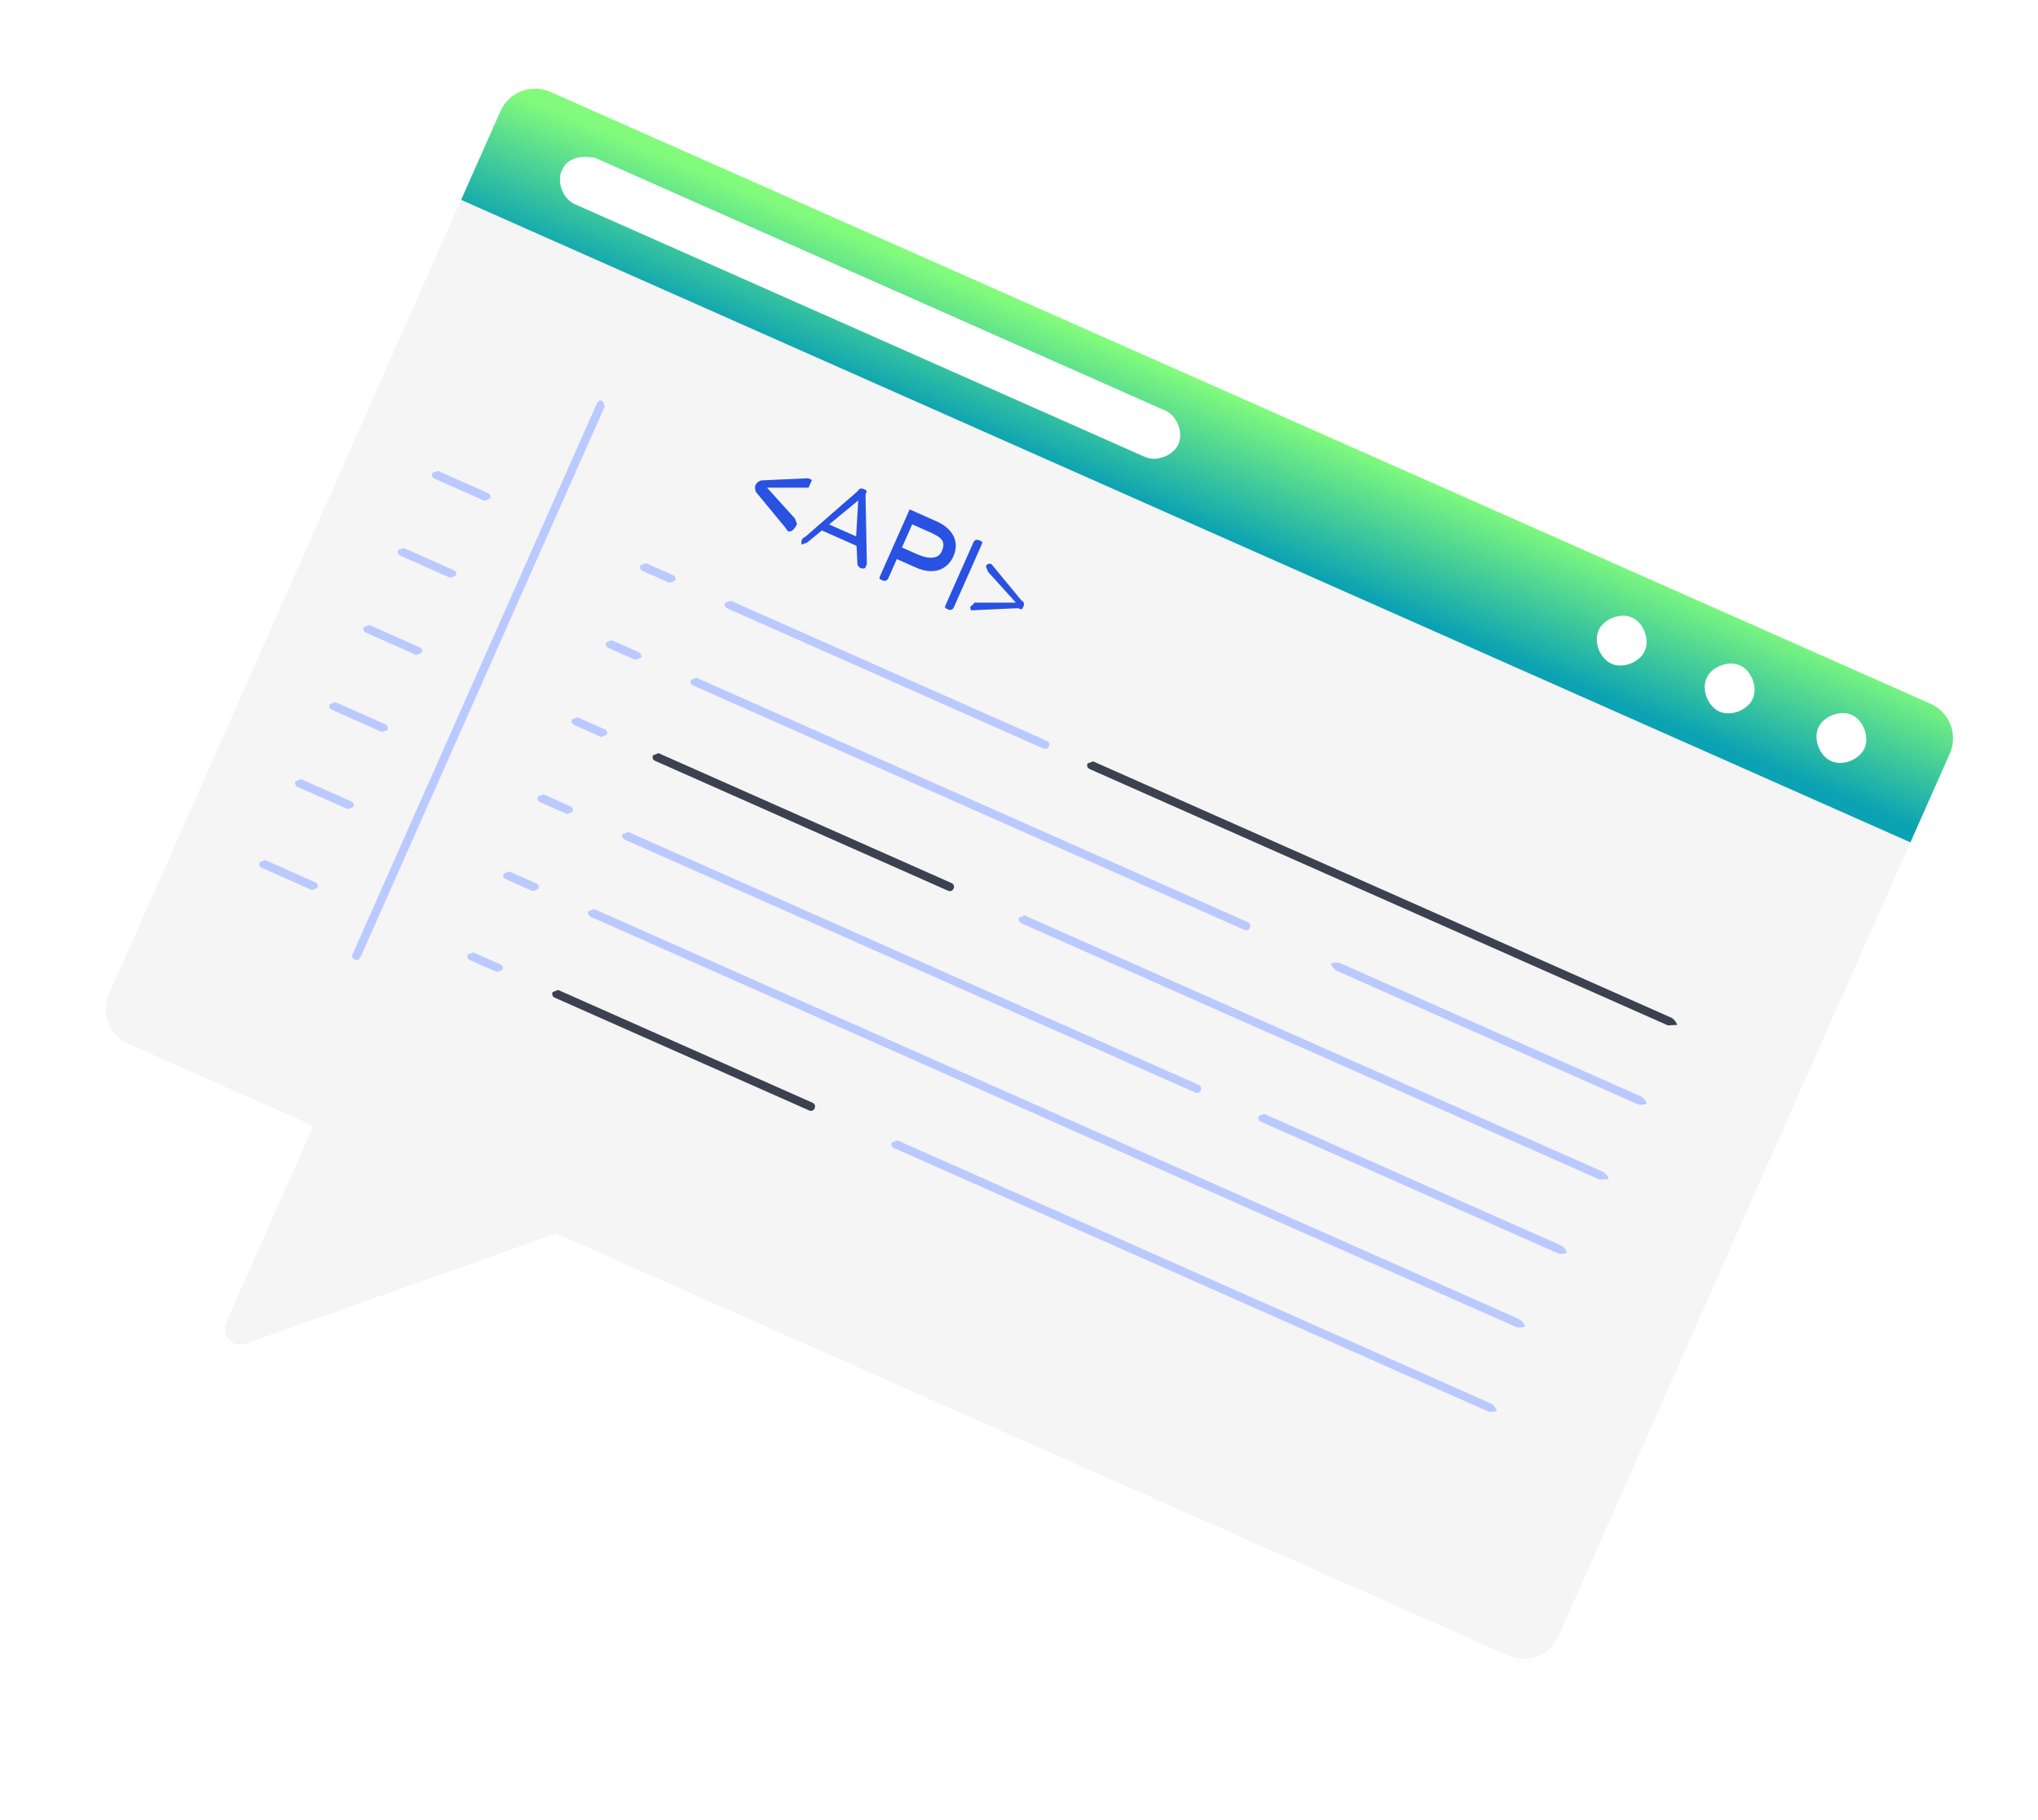
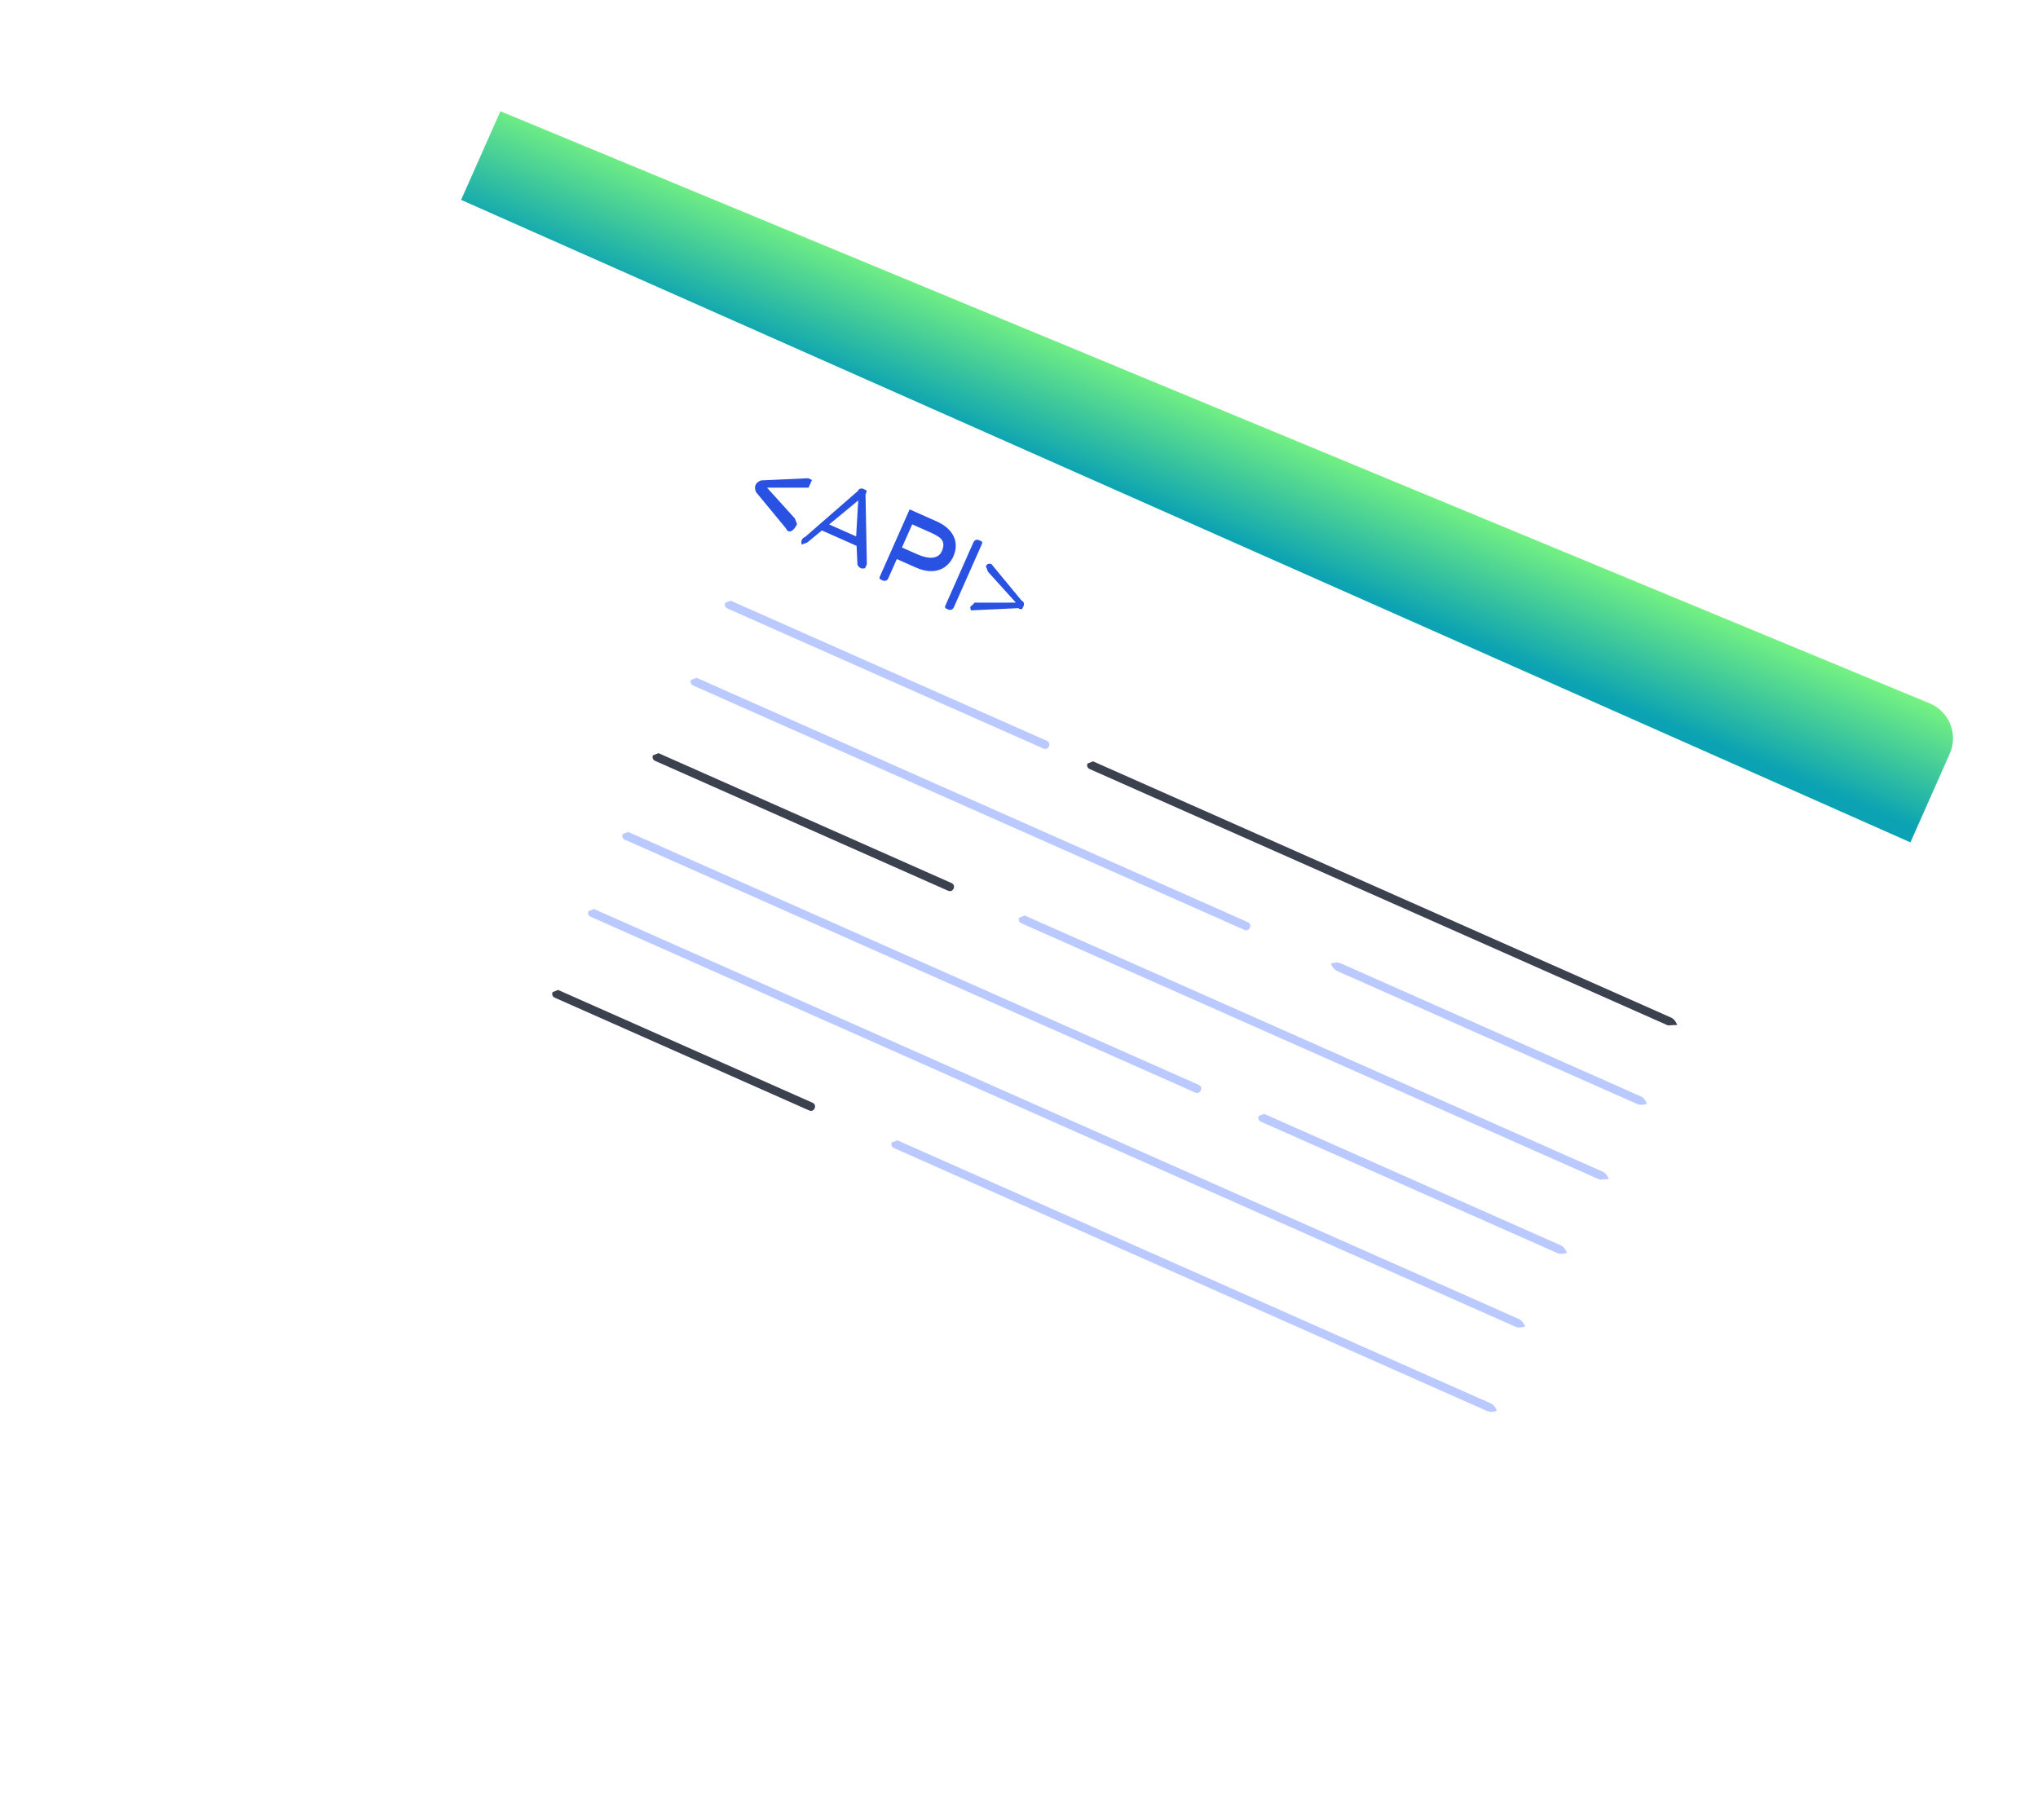
<svg xmlns="http://www.w3.org/2000/svg" width="215" height="192" viewBox="0 0 215 192" fill="none">
  <g filter="url(#filter0_d_2391_115)">
-     <path d="M48.646 14.012L11.504 97.78C10.603 99.813 11.508 102.161 13.541 103.062L33.06 111.717L23.865 132.455C23.324 133.675 24.59 135.21 25.764 134.757L58.678 123.076L159.118 167.61C161.151 168.511 163.499 167.606 164.4 165.573L201.542 81.805L48.646 14.012Z" fill="#F5F5F5" />
-     <path d="M48.645 14.012L52.792 4.66C53.694 2.627 56.042 1.721 58.075 2.623L203.651 67.17C205.684 68.072 206.59 70.419 205.688 72.453L201.541 81.805L48.645 14.012Z" fill="url(#paint0_linear_2391_115)" />
-     <path d="M191.822 69.71C191.281 70.93 191.96 72.691 193.18 73.231C194.4 73.772 196.16 73.093 196.701 71.874C197.242 70.654 196.563 68.893 195.343 68.352C194.123 67.811 192.363 68.49 191.822 69.71ZM180.029 64.481C179.488 65.701 180.167 67.462 181.387 68.003C182.607 68.544 184.368 67.865 184.909 66.645C185.45 65.425 184.771 63.664 183.551 63.123C182.331 62.582 180.57 63.261 180.029 64.481ZM168.643 59.433C168.102 60.653 168.781 62.413 170.001 62.954C171.221 63.495 172.982 62.816 173.523 61.596C174.064 60.377 173.385 58.616 172.165 58.075C170.945 57.534 169.184 58.213 168.643 59.433ZM59.258 10.932C58.717 12.152 59.396 13.913 60.616 14.454L120.798 41.138C122.018 41.679 123.779 41 124.32 39.78C124.861 38.56 124.182 36.799 122.962 36.258L62.779 9.574C60.972 9.26 59.798 9.712 59.258 10.932Z" fill="white" />
+     <path d="M48.645 14.012L52.792 4.66L203.651 67.17C205.684 68.072 206.59 70.419 205.688 72.453L201.541 81.805L48.645 14.012Z" fill="url(#paint0_linear_2391_115)" />
    <path d="M82.911 48.668L79.746 44.832C79.52 44.245 79.7 43.839 80.287 43.612L85.255 43.382L85.661 43.562L85.301 44.376L80.92 44.38L83.858 47.629L84.085 48.216C83.724 49.029 83.137 49.255 82.911 48.668ZM84.944 49.57L90.495 44.733C90.675 44.326 91.082 44.506 91.082 44.506C91.489 44.686 91.489 44.686 91.308 45.093L91.45 52.455L91.27 52.861C90.683 53.088 90.457 52.501 90.457 52.501L90.365 50.514L86.705 48.891L85.17 50.157L84.584 50.383C84.584 50.383 84.357 49.796 84.944 49.57ZM87.472 48.258L90.319 49.52L90.541 45.726L87.472 48.258ZM92.897 53.583L95.962 46.67L98.808 47.932C100.435 48.653 101.294 50.007 100.573 51.634C100.032 52.854 98.678 53.713 96.644 52.812L94.611 51.91L93.71 53.943C93.529 54.35 93.123 54.169 93.123 54.169C92.716 53.989 92.716 53.989 92.897 53.583ZM96.779 51.411C97.999 51.952 98.992 51.906 99.353 51.093C99.894 49.873 99.081 49.512 97.861 48.971L96.234 48.25L95.152 50.69L96.779 51.411ZM99.809 56.648L102.694 50.142C102.874 49.735 103.281 49.915 103.281 49.915C103.688 50.095 103.688 50.095 103.507 50.502L100.623 57.008C100.442 57.415 100.036 57.235 100.036 57.235C99.629 57.054 99.629 57.054 99.809 56.648ZM102.43 57.323C102.203 56.736 102.61 56.916 102.79 56.51L107.171 56.506L104.233 53.256L104.006 52.669C104.186 52.263 104.593 52.443 104.593 52.443L107.758 56.279C108.165 56.46 107.984 56.866 107.984 56.866C107.804 57.273 107.804 57.273 107.397 57.093L102.43 57.323C102.656 57.91 102.656 57.91 102.43 57.323Z" fill="#2952E2" />
-     <path d="M70.631 54.415L67.784 53.153C67.378 52.972 67.558 52.566 67.558 52.566L68.145 52.34L70.991 53.602C71.398 53.782 71.218 54.188 71.218 54.188L70.631 54.415ZM67.025 62.548L64.178 61.285C63.772 61.105 63.952 60.699 63.952 60.699L64.539 60.472L67.385 61.734C67.792 61.915 67.612 62.321 67.612 62.321L67.025 62.548ZM63.419 70.68L60.572 69.418C60.166 69.238 60.346 68.831 60.346 68.831L60.933 68.605L63.779 69.867C64.186 70.047 64.006 70.454 64.006 70.454L63.419 70.68ZM59.813 78.813L56.966 77.551C56.56 77.371 56.74 76.964 56.74 76.964L57.327 76.738L60.173 78C60.58 78.18 60.4 78.587 60.4 78.587L59.813 78.813ZM56.207 86.946L53.36 85.684C52.954 85.504 53.134 85.097 53.134 85.097L53.721 84.871L56.567 86.133C56.974 86.313 56.794 86.72 56.794 86.72L56.207 86.946ZM52.42 95.485L49.574 94.223C49.167 94.043 49.348 93.636 49.348 93.636L49.935 93.41L52.781 94.672C53.188 94.852 53.007 95.259 53.007 95.259L52.42 95.485ZM51.112 45.76L45.826 43.417C45.419 43.236 45.599 42.83 45.599 42.83L46.186 42.603L51.473 44.947C51.879 45.127 51.699 45.534 51.699 45.534L51.112 45.76ZM47.506 53.893L42.22 51.549C41.813 51.369 41.993 50.962 41.993 50.962L42.58 50.736L47.867 53.08C48.273 53.26 48.093 53.667 48.093 53.667L47.506 53.893ZM43.9 62.026L38.614 59.682C38.207 59.502 38.388 59.095 38.388 59.095L38.974 58.869L44.261 61.213C44.667 61.393 44.487 61.8 44.487 61.8L43.9 62.026ZM40.294 70.159L35.008 67.815C34.601 67.635 34.782 67.228 34.782 67.228L35.368 67.002L40.655 69.346C41.061 69.526 40.881 69.932 40.881 69.932L40.294 70.159ZM36.688 78.291L31.402 75.948C30.995 75.767 31.175 75.361 31.175 75.361L31.762 75.134L37.049 77.478C37.455 77.659 37.275 78.065 37.275 78.065L36.688 78.291ZM32.902 86.831L27.616 84.487C27.209 84.307 27.389 83.9 27.389 83.9L27.976 83.674L33.262 86.018C33.669 86.198 33.489 86.605 33.489 86.605L32.902 86.831Z" fill="#BAC9FF" />
    <path d="M175.95 101.113L114.954 74.068C114.548 73.888 114.728 73.481 114.728 73.481L115.315 73.255L176.311 100.3C176.717 100.48 176.944 101.067 176.944 101.067L175.95 101.113Z" fill="#3C4150" />
    <path d="M110.075 71.904L76.731 57.12C76.325 56.94 76.505 56.533 76.505 56.533L77.092 56.307L110.436 71.091C110.843 71.272 110.662 71.678 110.662 71.678C110.662 71.678 110.482 72.085 110.075 71.904ZM172.751 109.426L141.034 95.363C140.627 95.183 140.401 94.596 140.401 94.596C140.401 94.596 140.988 94.369 141.394 94.549L173.112 108.613C173.519 108.793 173.745 109.38 173.745 109.38C173.745 109.38 173.158 109.606 172.751 109.426ZM131.274 91.036L73.125 65.253C72.719 65.072 72.899 64.666 72.899 64.666L73.486 64.439L131.635 90.222C132.042 90.403 131.861 90.809 131.861 90.809C131.861 90.809 131.681 91.216 131.274 91.036ZM168.739 117.379L107.743 90.334C107.336 90.153 107.517 89.747 107.517 89.747L108.104 89.52L169.099 116.565C169.506 116.746 169.732 117.333 169.732 117.333L168.739 117.379Z" fill="#BAC9FF" />
    <path d="M100.016 86.907L69.112 73.205C68.705 73.024 68.886 72.618 68.886 72.618L69.472 72.391L100.377 86.094C100.784 86.274 100.603 86.681 100.603 86.681C100.603 86.681 100.423 87.088 100.016 86.907Z" fill="#3C4150" />
    <path d="M164.32 125.151L133.009 111.268C132.602 111.087 132.782 110.681 132.782 110.681L133.369 110.454L164.68 124.337C165.087 124.518 165.313 125.105 165.313 125.105C165.313 125.105 164.726 125.331 164.32 125.151ZM126.096 108.202L65.913 81.518C65.507 81.338 65.687 80.931 65.687 80.931L66.274 80.705L126.456 107.389C126.863 107.57 126.683 107.976 126.683 107.976C126.683 107.976 126.502 108.383 126.096 108.202ZM159.9 132.923L62.307 89.651C61.901 89.471 62.081 89.064 62.081 89.064L62.668 88.838L160.261 132.11C160.668 132.29 160.894 132.877 160.894 132.877C160.894 132.877 160.307 133.103 159.9 132.923ZM156.927 141.823L94.305 114.057C93.898 113.876 94.079 113.47 94.079 113.47L94.666 113.243L157.288 141.01C157.695 141.19 157.921 141.777 157.921 141.777C157.921 141.777 157.334 142.003 156.927 141.823Z" fill="#BAC9FF" />
    <path d="M85.359 110.09L58.521 98.191C58.114 98.01 58.295 97.603 58.295 97.603L58.882 97.377L85.72 109.277C86.126 109.457 85.946 109.864 85.946 109.864C85.946 109.864 85.766 110.271 85.359 110.09Z" fill="#3C4150" />
-     <path d="M37.427 94.19C37.02 94.01 37.2 93.603 37.2 93.603L62.983 35.454C63.164 35.047 63.57 35.227 63.57 35.227L63.797 35.814L38.194 93.557C38.014 93.964 37.833 94.37 37.427 94.19Z" fill="#BAC9FF" />
  </g>
  <defs>
    <filter id="filter0_d_2391_115" x="2.306" y="0.504" width="212.58" height="183.383" filterUnits="userSpaceOnUse" color-interpolation-filters="sRGB">
      <feFlood flood-opacity="0" result="BackgroundImageFix" />
      <feColorMatrix in="SourceAlpha" type="matrix" values="0 0 0 0 0 0 0 0 0 0 0 0 0 0 0 0 0 0 127 0" result="hardAlpha" />
      <feOffset dy="7.079" />
      <feGaussianBlur stdDeviation="4.425" />
      <feComposite in2="hardAlpha" operator="out" />
      <feColorMatrix type="matrix" values="0 0 0 0 0 0 0 0 0 0 0 0 0 0 0 0 0 0 0.12 0" />
      <feBlend mode="normal" in2="BackgroundImageFix" result="effect1_dropShadow_2391_115" />
      <feBlend mode="normal" in="SourceGraphic" in2="effect1_dropShadow_2391_115" result="shape" />
    </filter>
    <linearGradient id="paint0_linear_2391_115" x1="117.634" y1="29.371" x2="112.14" y2="42.39" gradientUnits="userSpaceOnUse">
      <stop stop-color="#82FB7C" />
      <stop offset="1" stop-color="#0BA2B3" />
    </linearGradient>
  </defs>
</svg>